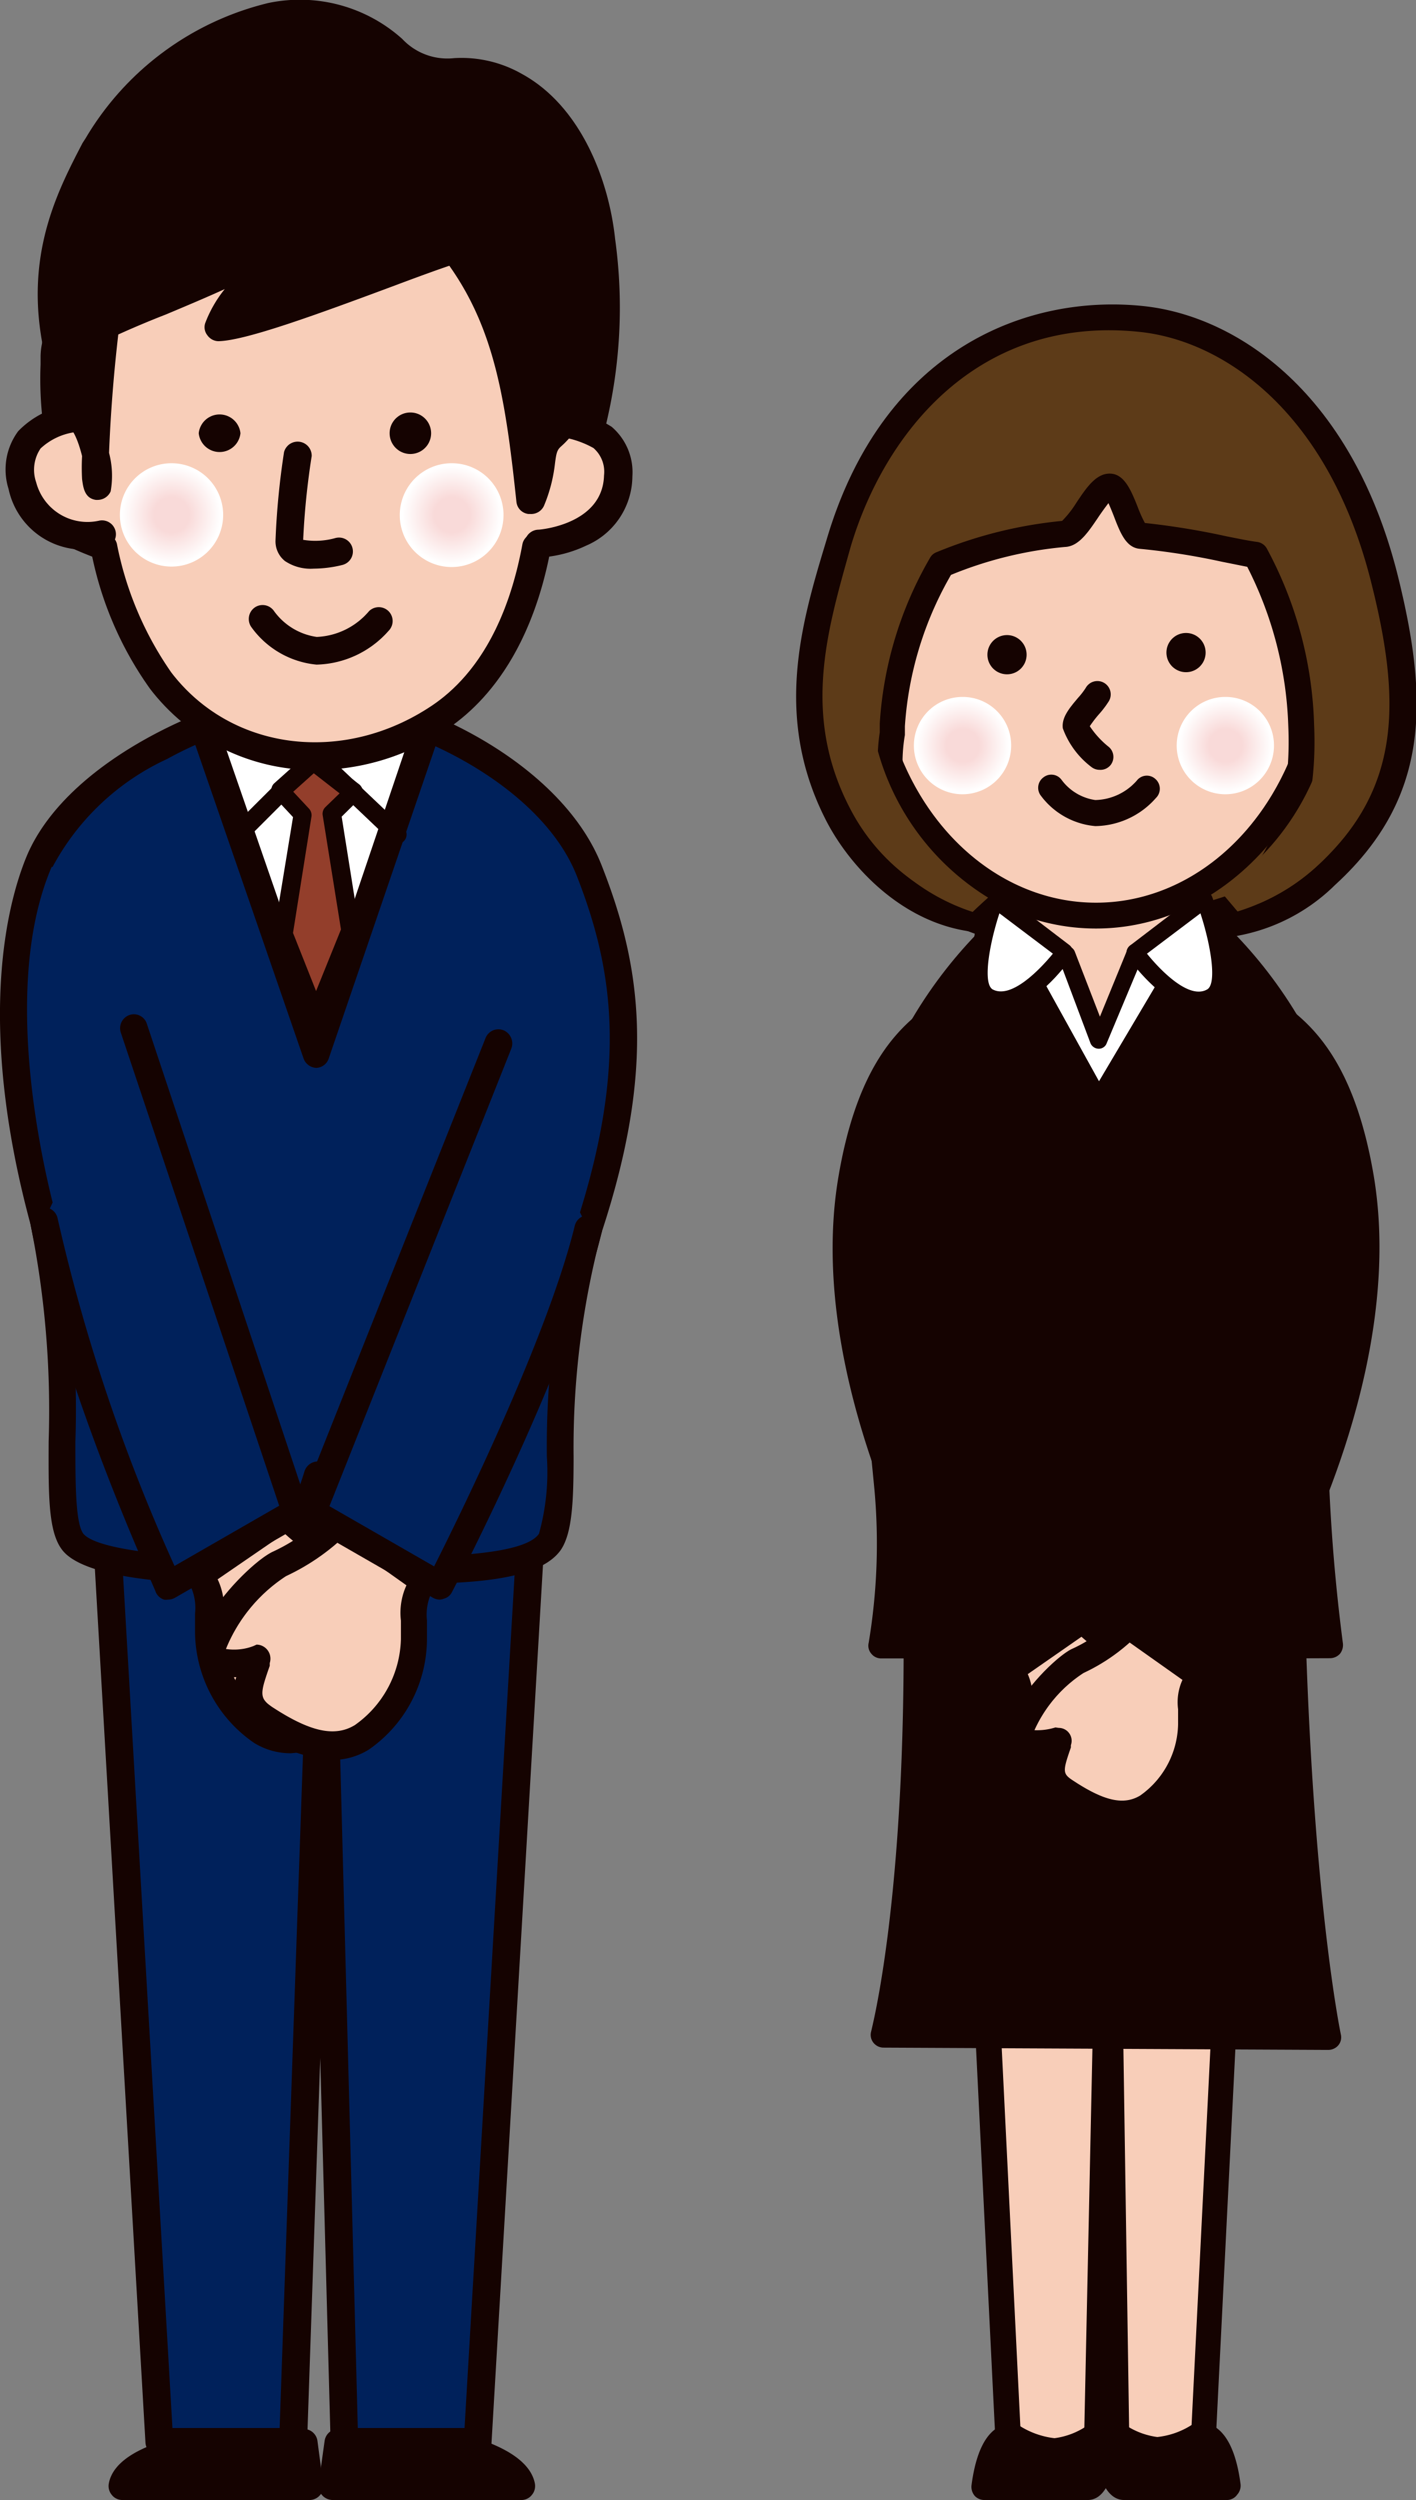
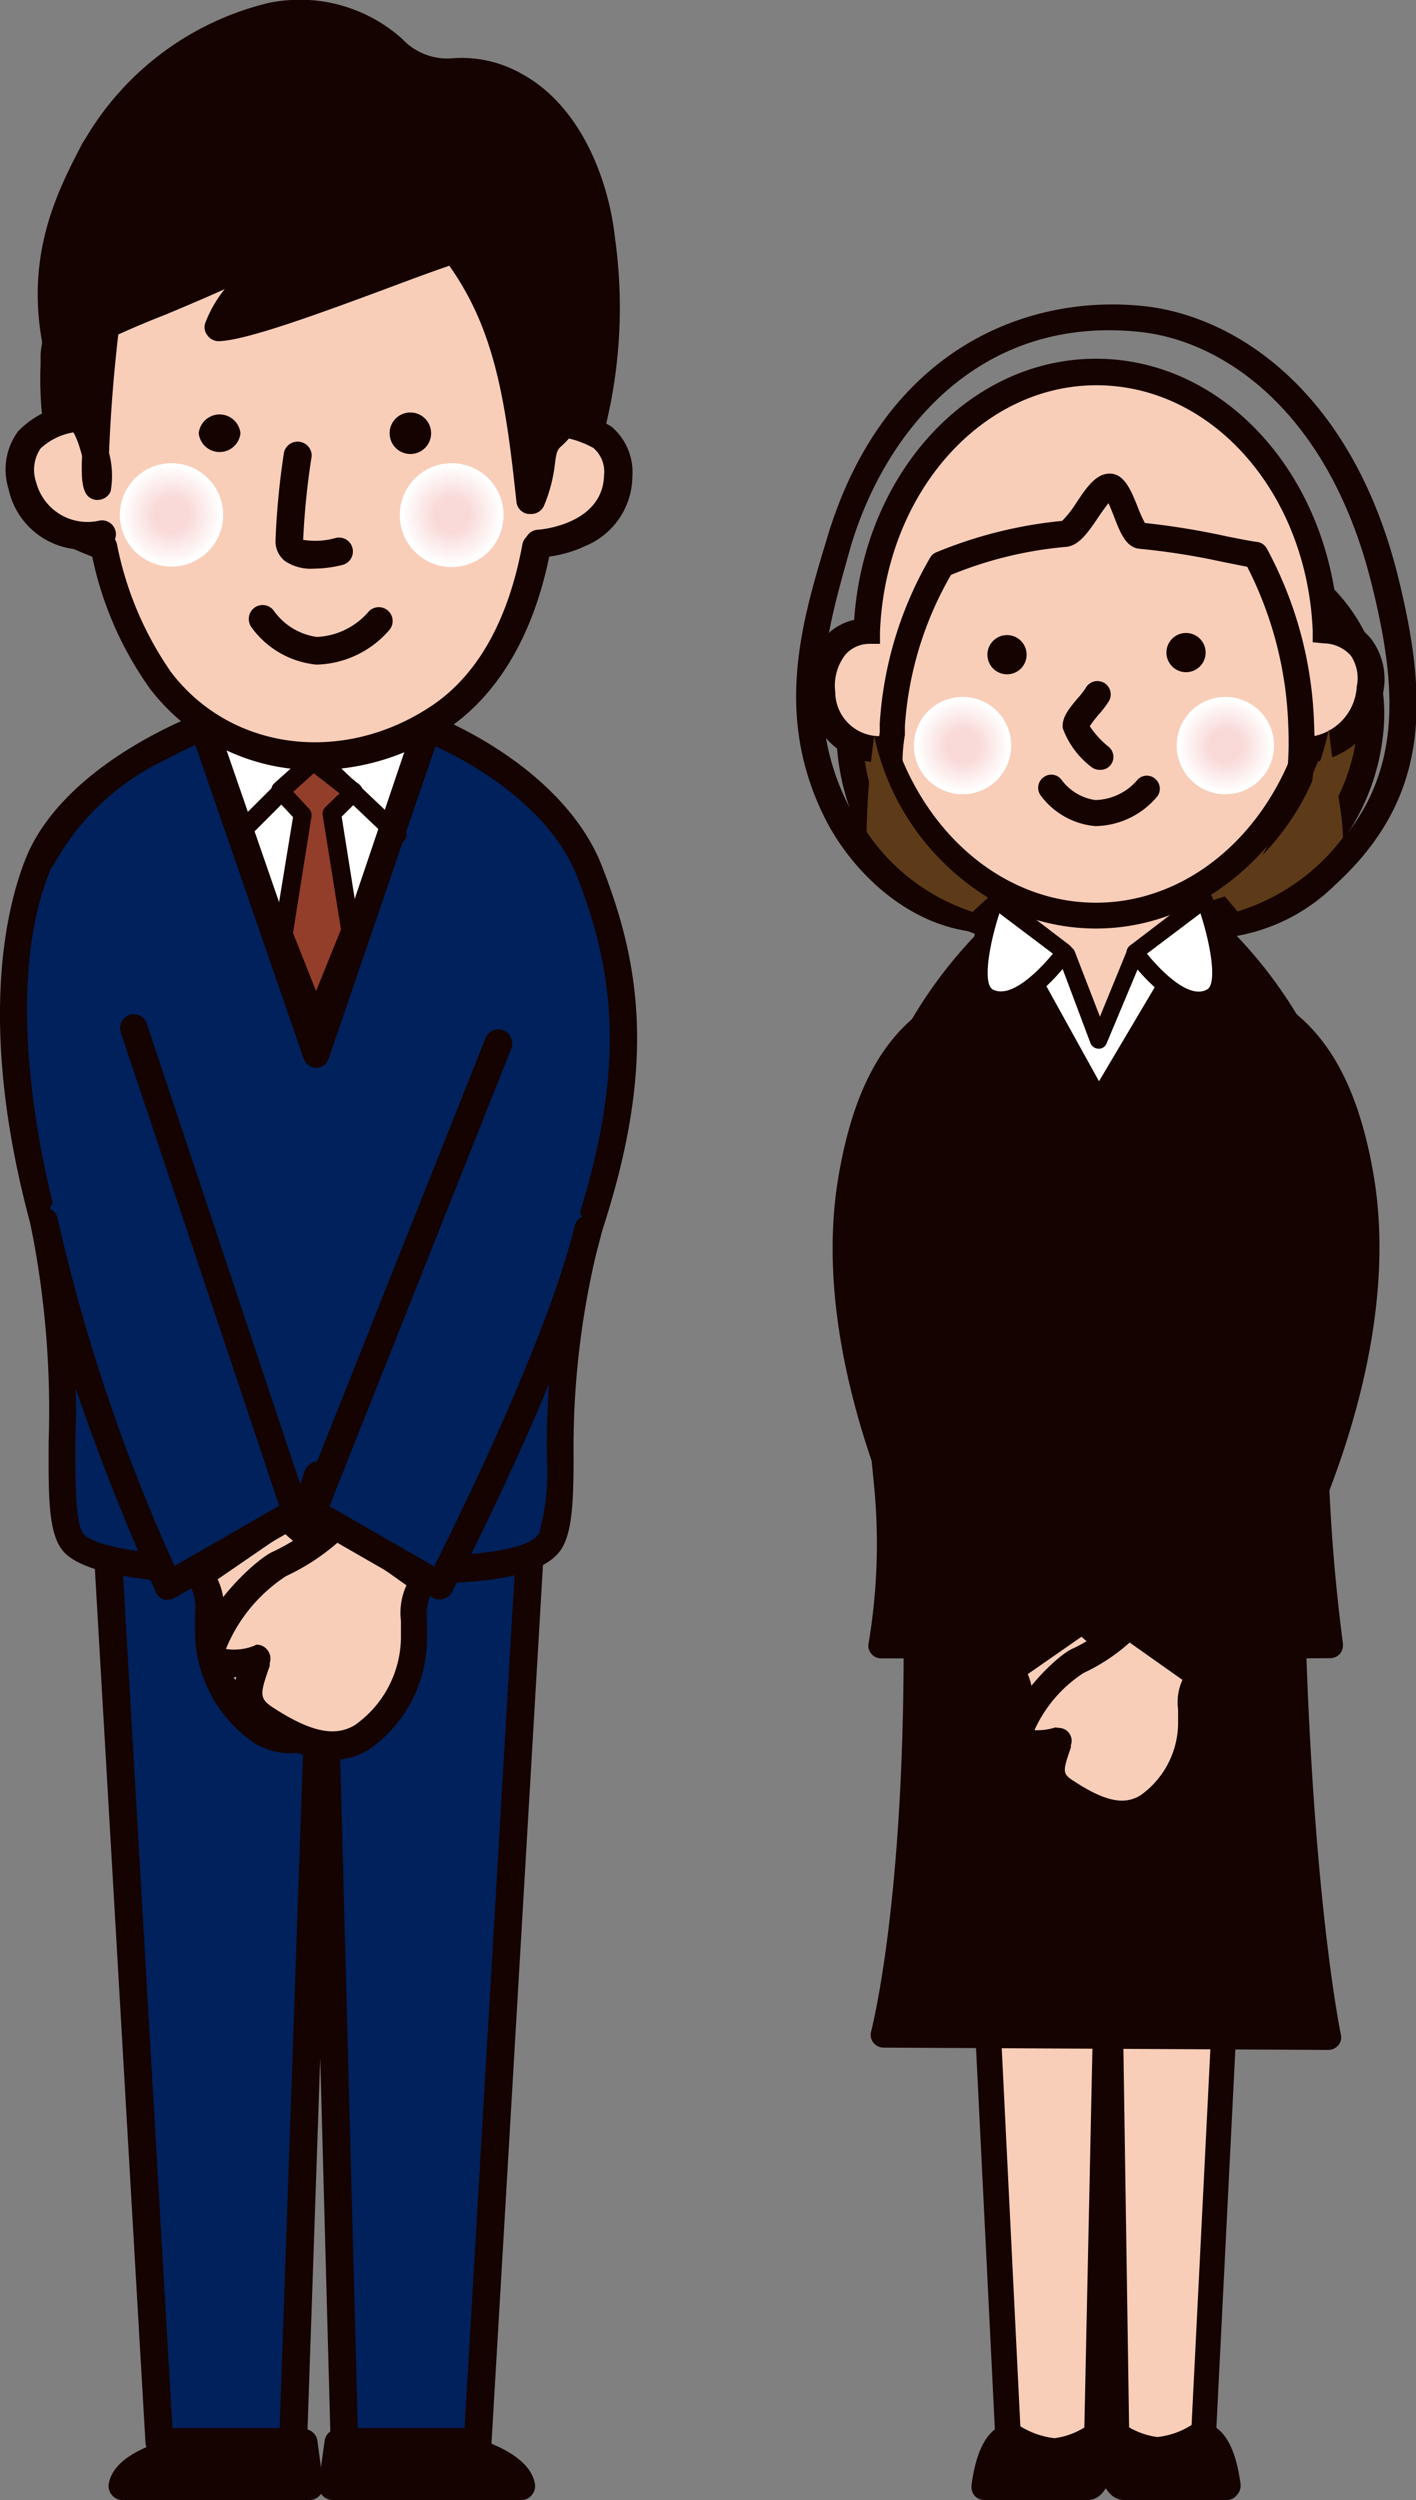
<svg xmlns="http://www.w3.org/2000/svg" xmlns:xlink="http://www.w3.org/1999/xlink" viewBox="0 0 61.42 108.37">
  <rect x="0" y="0" width="61.42" height="108.37" fill="#808080" stroke="none" />
  <defs>
    <style>.cls-1{isolation:isolate;}.cls-2{fill:#f8ceb9;}.cls-3{fill:#150301;}.cls-4{fill:#5d3b18;}.cls-5{fill:#fff;}.cls-10,.cls-11,.cls-6,.cls-7{mix-blend-mode:multiply;}.cls-6{fill:url(#radial-gradient);}.cls-7{fill:url(#radial-gradient-2);}.cls-8{fill:#00215b;}.cls-9{fill:#933e2b;}.cls-10{fill:url(#radial-gradient-3);}.cls-11{fill:url(#radial-gradient-4);}</style>
    <radialGradient id="radial-gradient" cx="43.31" cy="32.32" r="2.1" gradientTransform="translate(-1.55)" gradientUnits="userSpaceOnUse">
      <stop offset="0.34" stop-color="#f9dad9" />
      <stop offset="0.96" stop-color="#fff" />
    </radialGradient>
    <radialGradient id="radial-gradient-2" cx="54.71" cy="32.32" r="2.1" xlink:href="#radial-gradient" />
    <radialGradient id="radial-gradient-3" cx="8.99" cy="22.32" r="2.24" xlink:href="#radial-gradient" />
    <radialGradient id="radial-gradient-4" cx="21.15" cy="22.32" r="2.24" xlink:href="#radial-gradient" />
  </defs>
  <g class="cls-1">
    <g id="レイヤー_2" data-name="レイヤー 2">
      <g id="main">
        <polygon class="cls-2" points="42.43 79.08 43.82 107.39 47.53 107.39 48.06 82.96 48.39 107.39 52.09 107.39 53.5 79.08 42.43 79.08" />
        <path class="cls-3" d="M52.09,108h-3.7a.58.58,0,0,1-.43-.2.57.57,0,0,1-.43.2H43.82a.56.56,0,0,1-.56-.54l-1.4-28.31a.54.54,0,0,1,.16-.42.56.56,0,0,1,.41-.18H53.5a.56.56,0,0,1,.41.18.54.54,0,0,1,.16.42l-1.42,28.31A.56.56,0,0,1,52.09,108ZM49,106.83h2.6l1.36-27.19H43l1.34,27.19H47l.51-23.89a.57.57,0,0,1,.57-.55h0a.56.56,0,0,1,.56.56Z" />
        <path class="cls-3" d="M45.74,106.26a4.21,4.21,0,0,1-1.83-.64c-.66,0-1,.93-1.21,2.18h4.48c.33,0,.52-.85.52-.85l-.16-1.37A3.89,3.89,0,0,1,45.74,106.26Z" />
        <path class="cls-3" d="M47.18,108.37H42.7a.57.57,0,0,1-.43-.19.61.61,0,0,1-.13-.45c.29-2.21,1.12-2.67,1.77-2.67a.56.56,0,0,1,.31.09,3.59,3.59,0,0,0,1.52.54,3.25,3.25,0,0,0,1.47-.58.59.59,0,0,1,.56,0,.56.56,0,0,1,.33.45l.16,1.37a.45.45,0,0,1,0,.2C48.14,107.56,47.86,108.37,47.18,108.37Zm-3.81-1.13H47a1.78,1.78,0,0,0,.12-.33l-.05-.43a3.32,3.32,0,0,1-1.34.34,4.18,4.18,0,0,1-1.91-.6A1.88,1.88,0,0,0,43.37,107.24Z" />
        <path class="cls-3" d="M50.19,106.26a4.21,4.21,0,0,0,1.83-.64c.66,0,1,.93,1.22,2.18H48.76c-.33,0-.53-.85-.53-.85l.17-1.37A3.83,3.83,0,0,0,50.19,106.26Z" />
        <path class="cls-3" d="M53.24,108.37H48.76c-.68,0-1-.81-1.08-1.29a.67.67,0,0,1,0-.2l.17-1.37a.56.56,0,0,1,.33-.45.57.57,0,0,1,.55,0,3.28,3.28,0,0,0,1.47.58,3.46,3.46,0,0,0,1.53-.55.61.61,0,0,1,.3-.08c.65,0,1.49.46,1.78,2.67a.58.58,0,0,1-.14.45A.55.55,0,0,1,53.24,108.37Zm-4.31-1.13h3.64a2,2,0,0,0-.46-1,4.22,4.22,0,0,1-1.92.6,3.23,3.23,0,0,1-1.33-.34l0,.43A1.78,1.78,0,0,0,48.93,107.24Z" />
        <path class="cls-3" d="M39.76,70c.12,12.66-1.43,18.22-1.43,18.22l19.28.1s-1.27-5.87-1.59-19c-.11-4.6-.37-4-.37-4L40,65.11S39.71,65,39.76,70Z" />
        <path class="cls-3" d="M57.61,88.86h0l-19.28-.1a.56.56,0,0,1-.45-.22.54.54,0,0,1-.09-.49c0-.06,1.52-5.66,1.4-18.07h0c0-4.9.25-5.13.49-5.31a.58.58,0,0,1,.36-.12h0l15.48.11a.66.66,0,0,1,.28,0c.47.1.68.14.79,4.61.31,12.93,1.56,18.86,1.57,18.92a.54.54,0,0,1-.11.47A.58.58,0,0,1,57.61,88.86ZM39.05,87.64l17.88.09a128.33,128.33,0,0,1-1.47-18.45c-.05-2.13-.14-3.08-.19-3.5l-14.82-.1A35,35,0,0,0,40.32,70h0C40.42,80.19,39.45,85.77,39.05,87.64Zm.85-22a.36.36,0,0,0,.15,0h0A.32.32,0,0,1,39.9,65.65Z" />
        <path class="cls-3" d="M53.27,44.23C55.85,53,56.5,66.66,56.5,66.66H39.93s0-13.5,2.45-22.29C43.56,40.14,46.46,37,48.05,37S52.05,40.06,53.27,44.23Z" />
        <path class="cls-3" d="M56.5,67.22H39.93a.56.56,0,0,1-.56-.56c0-.14,0-13.68,2.47-22.44,1.24-4.46,4.3-7.79,6.21-7.79s4.51,3.35,5.76,7.64h0c2.57,8.74,3.24,22.42,3.25,22.56a.56.56,0,0,1-.56.59Zm-16-1.13H55.9C55.74,63.38,55,52,52.73,44.39h0c-1.24-4.23-3.56-6.83-4.68-6.83s-3.92,2.64-5.13,7C40.8,52.13,40.54,63.45,40.5,66.09Z" />
        <path class="cls-2" d="M46.93,70.21a7,7,0,0,0,2.16,1.54c1,.46,4.42,4.4.81,3.46.37,1.08.6,1.62-.31,2.21-1.1.72-2.36,1.33-3.5.64a4.4,4.4,0,0,1-1.9-3.56c0-1.29.15-1.07-.31-2.13Z" />
        <path class="cls-3" d="M47.17,78.93a2.53,2.53,0,0,1-1.37-.39,5,5,0,0,1-2.18-4.05c0-.31,0-.53,0-.7a1.9,1.9,0,0,0-.28-1.2.58.58,0,0,1,.19-.68l3.06-2.16a.55.55,0,0,1,.76.1,6.52,6.52,0,0,0,2,1.39c.82.37,3.15,2.72,2.7,4-.17.49-.61.72-1.31.7a1.62,1.62,0,0,1-.81,2A5.24,5.24,0,0,1,47.17,78.93Zm-2.59-6.36a2.43,2.43,0,0,1,.19,1.27c0,.16,0,.37,0,.66a3.87,3.87,0,0,0,1.64,3.08c.71.43,1.55.25,2.89-.63.48-.31.49-.4.12-1.45l0-.1a.56.56,0,0,1,.67-.73,2.29,2.29,0,0,0,.91.11,5.91,5.91,0,0,0-2.09-2.51,8.18,8.18,0,0,1-2-1.32Z" />
        <path class="cls-2" d="M48.89,70.46A7.25,7.25,0,0,1,46.73,72c-1,.45-4.42,4.4-.81,3.45-.38,1.08-.6,1.62.31,2.21,1.09.72,2.35,1.33,3.49.64a4.39,4.39,0,0,0,1.91-3.56c0-1.29-.15-1.06.31-2.13Z" />
        <path class="cls-3" d="M48.65,79.18a5.32,5.32,0,0,1-2.73-1,1.65,1.65,0,0,1-.82-2c-.7,0-1.13-.21-1.3-.7-.45-1.25,1.88-3.61,2.69-4a6.27,6.27,0,0,0,1.95-1.38.56.56,0,0,1,.77-.11l3,2.16a.57.57,0,0,1,.2.68c-.31.7-.31.7-.28,1.2,0,.17,0,.4,0,.7A5,5,0,0,1,50,78.79,2.56,2.56,0,0,1,48.65,79.18ZM45.92,74.9a.56.56,0,0,1,.53.75l0,.1c-.37,1.06-.36,1.14.12,1.45,1.34.88,2.18,1.06,2.89.63a3.87,3.87,0,0,0,1.64-3.08c0-.29,0-.5,0-.66a2.33,2.33,0,0,1,.19-1.27L49,71.2a8.18,8.18,0,0,1-2,1.32A5.8,5.8,0,0,0,44.87,75a2.66,2.66,0,0,0,.91-.12Zm-1.05.21Z" />
        <path class="cls-3" d="M38.81,46.94c-2,5-.78,12.27-.32,17.58a25.68,25.68,0,0,1-.26,6.8s4.16,0,5.12,0S45.46,68,45.46,68A32.25,32.25,0,0,0,46.11,54C45.57,51.43,43.65,43,43.65,40A19.24,19.24,0,0,0,38.81,46.94Z" />
        <path class="cls-3" d="M40.7,71.89H38.23a.55.55,0,0,1-.44-.21.53.53,0,0,1-.11-.47,26.07,26.07,0,0,0,.25-6.63c-.08-.85-.17-1.74-.27-2.69-.52-5.08-1.11-10.85.63-15.15h0a19.66,19.66,0,0,1,5-7.15.57.57,0,0,1,.62-.12.58.58,0,0,1,.34.52c0,2.49,1.38,9,2.12,12.43.13.61.25,1.13.33,1.52A32.44,32.44,0,0,1,46,68.16c-1.11,3.17-2.12,3.68-2.62,3.7S41.79,71.89,40.7,71.89Zm-1.8-1.13c1.21,0,3.72,0,4.42,0a7.25,7.25,0,0,0,1.61-2.93,32.1,32.1,0,0,0,.63-13.66l-.32-1.51c-.65-3-1.78-8.31-2.08-11.38a18.08,18.08,0,0,0-3.82,5.89c-1.64,4.05-1.06,9.66-.55,14.62.1.95.19,1.85.26,2.7A27.88,27.88,0,0,1,38.9,70.76Z" />
        <path class="cls-3" d="M40.13,44.36c-1.21,1-2.53,2.7-3.21,6.69C35.19,61.26,43.07,72.8,43.07,72.8l4.15-3s-3.65-9.29-4.82-13.28c-.68-2.35-1.54-6.48-1.54-6.48" />
        <path class="cls-3" d="M43.07,73.37H43a.58.58,0,0,1-.37-.24A44.34,44.34,0,0,1,38.83,66c-1.63-3.86-3.38-9.61-2.46-15,.72-4.25,2.19-6,3.39-7a.56.56,0,0,1,.74.85c-1.13,1-2.36,2.49-3,6.37C36,59.84,41.78,69.71,43.22,72l3.31-2.39c-.72-1.86-3.64-9.39-4.67-12.92-.68-2.35-1.52-6.36-1.55-6.53a.57.57,0,0,1,.44-.67.57.57,0,0,1,.66.44s.86,4.14,1.54,6.44c1.14,3.92,4.76,13.14,4.79,13.24a.55.55,0,0,1-.19.66l-4.15,3A.57.57,0,0,1,43.07,73.37Z" />
        <path class="cls-3" d="M57.08,46.94c1.45,3.58,0,8.36-.07,12.74a80.7,80.7,0,0,0,.66,11.64s-4.16,0-5.13,0S50.43,68,50.43,68A32.43,32.43,0,0,1,49.78,54C50.32,51.43,52.24,43,52.24,40A19.12,19.12,0,0,1,57.08,46.94Z" />
        <path class="cls-3" d="M55.2,71.89c-1.09,0-2.23,0-2.68,0S51,71.33,49.9,68.18a32.43,32.43,0,0,1-.67-14.25c.08-.39.19-.9.32-1.51.74-3.48,2.13-10,2.13-12.44a.57.57,0,0,1,.34-.52.55.55,0,0,1,.61.12,19.66,19.66,0,0,1,5,7.15h0c1,2.56.67,5.69.32,8.72-.16,1.4-.33,2.86-.36,4.24a79.54,79.54,0,0,0,.66,11.55.61.61,0,0,1-.13.45.59.59,0,0,1-.43.19ZM52.73,41.27c-.3,3.07-1.43,8.35-2.08,11.39-.12.6-.23,1.11-.31,1.49A32.08,32.08,0,0,0,51,67.83a7.13,7.13,0,0,0,1.62,2.91c.7,0,3.23,0,4.43,0a86.2,86.2,0,0,1-.58-11.09c0-1.44.2-2.92.37-4.35.35-3,.68-5.87-.25-8.17h0A17.86,17.86,0,0,0,52.73,41.27Z" />
        <path class="cls-3" d="M55.82,44.36c1.21,1,2.52,2.7,3.2,6.69,1.73,10.21-6.15,21.75-6.15,21.75l-4.15-3s3.66-9.29,4.82-13.28c.69-2.35,1.54-6.48,1.54-6.48" />
        <path class="cls-3" d="M52.87,73.37a.59.59,0,0,1-.33-.11l-4.15-3a.55.55,0,0,1-.19-.66c0-.1,3.65-9.32,4.8-13.24.67-2.3,1.52-6.4,1.53-6.44a.56.56,0,1,1,1.1.23c0,.17-.86,4.18-1.55,6.53-1,3.53-3.95,11.06-4.67,12.92L52.72,72c1.44-2.29,7.22-12.16,5.74-20.85-.66-3.87-1.89-5.39-3-6.37a.56.56,0,0,1-.06-.79.57.57,0,0,1,.8-.06c1.2,1,2.66,2.78,3.38,7,.92,5.4-.82,11.15-2.45,15a44.83,44.83,0,0,1-3.78,7.15.55.55,0,0,1-.37.24Z" />
        <path class="cls-4" d="M41.45,24c-4.61,2-5.51,7.61-3.79,11.48,2.62,5.88,9.69,5.8,15.54,3.91C60,37.23,62,28,55.53,24.51c-3.33-1.79-10.15-2-13.78-.59Z" />
        <path class="cls-3" d="M46.55,41.15c-4.48,0-7.83-1.85-9.41-5.4a10.28,10.28,0,0,1-.2-7.76,7.94,7.94,0,0,1,4.28-4.47h0l.33-.13c3.94-1.5,10.86-1.2,14.25.62A7.79,7.79,0,0,1,60,31.77,9.65,9.65,0,0,1,53.37,40,22.37,22.37,0,0,1,46.55,41.15ZM41.67,24.56A6.69,6.69,0,0,0,38,28.41a9.21,9.21,0,0,0,.17,6.88c3,6.81,12.14,4.48,14.86,3.6a8.54,8.54,0,0,0,5.84-7.22A6.59,6.59,0,0,0,55.26,25c-3.09-1.67-9.69-1.94-13.31-.56l-.28.11Z" />
        <path class="cls-2" d="M43.67,40C42.78,42.64,48,45.6,48,45.6s1.88-2.21,3.32-4.21c1.22-2,.29-3-1.39-4.5a3.58,3.58,0,0,0-4.41.17C44.43,38.19,44.56,37.27,43.67,40Z" />
        <path class="cls-3" d="M48,46.17a.57.57,0,0,1-.28-.08,16.05,16.05,0,0,1-2.59-1.88c-1.77-1.6-2.43-3.09-2-4.43h0c.63-1.92.8-2.16,1.35-2.57a4.48,4.48,0,0,0,.61-.54,4.14,4.14,0,0,1,5.19-.21c1.74,1.52,3,2.86,1.5,5.23l0,0c-1.44,2-3.33,4.21-3.35,4.24A.57.57,0,0,1,48,46.17Zm0-9.4a3.12,3.12,0,0,0-2,.68,6.12,6.12,0,0,1-.76.67c-.29.21-.37.27-.95,2h0c-.56,1.68,2.16,3.8,3.66,4.74.58-.71,1.9-2.32,3-3.79s.37-2.32-1.29-3.76A2.4,2.4,0,0,0,48,36.77ZM43.67,40Z" />
        <path class="cls-5" d="M47.66,47.59l4.87-8.19s.68,2.64-.32,3.3-3-1.43-3-1.43l-1.56,3.81-1.44-3.71s-2,2-3.15,2-.17-4.32-.17-4.32Z" />
        <path class="cls-3" d="M47.66,48h0a.38.38,0,0,1-.32-.19l-2.6-4.68a3.36,3.36,0,0,1-1.65.64.76.76,0,0,1-.62-.3c-.7-.88-.05-3.88.09-4.47a.37.37,0,0,1,.69-.1L45,42a12,12,0,0,0,1-.88.36.36,0,0,1,.34-.1.37.37,0,0,1,.28.23l1.09,2.82,1.2-2.93a.37.37,0,0,1,.28-.23.38.38,0,0,1,.34.11,8.32,8.32,0,0,0,1.08.93l1.62-2.73a.39.39,0,0,1,.38-.18.37.37,0,0,1,.31.28c.08.29.72,2.92-.47,3.71A1.57,1.57,0,0,1,50.84,43L48,47.79A.38.38,0,0,1,47.66,48Zm-2.31-5.32,2.32,4.19,2.52-4.25a5.88,5.88,0,0,1-.82-.66L48,45.23a.36.36,0,0,1-.35.23.39.39,0,0,1-.35-.24L46.09,42C45.89,42.21,45.63,42.43,45.35,42.65Zm-2.27-2.52c-.26,1.54-.24,2.74,0,2.86h0a2.7,2.7,0,0,0,1.29-.56Zm8.15,2.19c.32.14.6.19.77.07.4-.26.42-1.15.33-1.93Z" />
        <path class="cls-5" d="M43.17,39l3,2.29S44.28,44,42.88,43.22C41.8,42.64,43.17,39,43.17,39Z" />
        <path class="cls-3" d="M43.42,43.73a1.45,1.45,0,0,1-.72-.18c-.32-.17-1.26-1,.11-4.7a.38.38,0,0,1,.25-.23.39.39,0,0,1,.33.06l3,2.29a.39.39,0,0,1,.08.52C46.32,41.75,44.87,43.73,43.42,43.73Zm-.07-4.14c-.48,1.48-.71,3.07-.29,3.3.79.42,2-.81,2.61-1.55Z" />
        <path class="cls-5" d="M52.26,39l-3,2.29s1.92,2.71,3.32,1.95C53.63,42.64,52.26,39,52.26,39Z" />
        <path class="cls-3" d="M52,43.73c-1.45,0-2.9-2-3.09-2.24A.39.39,0,0,1,49,41l3-2.29a.39.39,0,0,1,.33-.06.38.38,0,0,1,.25.23c.34.93,1.38,4,.11,4.7A1.45,1.45,0,0,1,52,43.73Zm-2.25-2.39c.6.74,1.83,2,2.61,1.55.42-.23.19-1.82-.29-3.3Z" />
        <path class="cls-2" d="M57.49,27.31a2,2,0,0,1,1.91,2.54,2.94,2.94,0,0,1-2.68,2.64c-1.51,4.23-5.06,7.2-9.18,7.2s-7.67-3-9.18-7.2a2.48,2.48,0,0,1-2.69-2.38c-.14-1.09.21-2.64,1.92-2.75.24-6.26,4.6-11.25,9.95-11.25S57.23,21.07,57.49,27.31Z" />
        <path class="cls-3" d="M47.54,40.25c-4.14,0-7.87-2.81-9.58-7.21a3,3,0,0,1-2.85-2.86,3.28,3.28,0,0,1,.61-2.5,2.39,2.39,0,0,1,1.33-.81c.44-6.39,5-11.32,10.49-11.32s10,4.91,10.49,11.27a2.5,2.5,0,0,1,1.47.91A2.89,2.89,0,0,1,60,30a3.48,3.48,0,0,1-2.83,3C55.42,37.42,51.69,40.25,47.54,40.25Zm-8.78-8.33.13.38c1.48,4.15,4.88,6.83,8.65,6.83s7.16-2.68,8.65-6.83l.12-.35.37,0a2.32,2.32,0,0,0,2.17-2.19,1.76,1.76,0,0,0-.25-1.33,1.58,1.58,0,0,0-1.16-.54l-.5-.05,0-.49c-.25-6-4.37-10.65-9.38-10.65s-9.16,4.7-9.39,10.7l0,.51-.51,0a1.38,1.38,0,0,0-1,.48A2.2,2.2,0,0,0,36.23,30a1.92,1.92,0,0,0,2.12,1.9Z" />
        <path class="cls-3" d="M44.53,28.38a.85.85,0,1,1-.85-.85A.85.85,0,0,1,44.53,28.38Z" />
        <path class="cls-3" d="M52.29,28.38a.85.85,0,0,1-1.69,0,.85.85,0,1,1,1.69,0Z" />
        <path class="cls-3" d="M47.7,33.37a.58.58,0,0,1-.33-.1,3.69,3.69,0,0,1-1.27-1.7c-.06-.47.29-.88.67-1.33a3.11,3.11,0,0,0,.33-.43.57.57,0,1,1,1,.58,4.23,4.23,0,0,1-.44.58,5,5,0,0,0-.39.51,3.94,3.94,0,0,0,.79.87.57.57,0,0,1,.13.79A.56.56,0,0,1,47.7,33.37Z" />
        <path class="cls-3" d="M47.51,35.81a3.3,3.3,0,0,1-2.37-1.33.56.56,0,0,1,.13-.79.55.55,0,0,1,.78.12,2.21,2.21,0,0,0,1.46.87,2.47,2.47,0,0,0,1.84-.89.55.55,0,0,1,.79,0,.56.56,0,0,1,0,.8A3.56,3.56,0,0,1,47.51,35.81Z" />
-         <path class="cls-4" d="M60,25c-1.37-5.39-5-10.61-10.5-11.21-4.25-.45-10.67,1.24-13.17,9.74-1.11,3.77-2.16,7.58,0,11.77a8.1,8.1,0,0,0,6.15,4.52c.15.15-4.46-2.1-3.82-8.06a16,16,0,0,1,2.15-7.34,18.27,18.27,0,0,1,5.32-1.31c.62,0,1.4-2.07,2-2s.84,2.09,1.32,2.12c1.92.15,4.1.72,5,.83a16.52,16.52,0,0,1,2,7.39c.22,5.09-1.88,7-3,8.09s1.79.5,4.07-1.58C61.35,34.46,61.4,30.53,60,25Z" />
        <path class="cls-3" d="M53.59,40.58a1,1,0,0,1-.71-.24c-.08-.09-.47-.56.18-1.21l.13-.12c1.08-1.08,2.89-2.88,2.69-7.55a16.3,16.3,0,0,0-1.78-6.89L53,24.35a30.19,30.19,0,0,0-3.56-.56c-.59-.05-.84-.67-1.12-1.4-.06-.16-.16-.4-.24-.58-.14.18-.32.43-.44.61-.44.65-.85,1.27-1.45,1.29a17,17,0,0,0-4.94,1.21,15.08,15.08,0,0,0-2,6.56l0,.38a7.3,7.3,0,0,0,3.39,7.45.61.61,0,0,1,.27.15.57.57,0,0,1,.08.7.59.59,0,0,1-.62.25c-3.12-.29-5.46-2.77-6.52-4.81-2.31-4.47-1.1-8.57,0-12.19,2.44-8.3,8.72-10.68,13.77-10.14,4,.43,9,3.71,11,11.64h0C62,30.44,62,34.62,57.91,38.36A8.07,8.07,0,0,1,53.59,40.58ZM49.66,22.67a32.93,32.93,0,0,1,3.55.58c.55.11,1,.2,1.31.24a.57.57,0,0,1,.42.27A17.06,17.06,0,0,1,57,31.41c.19,4.32-1.26,6.5-2.41,7.76a8.68,8.68,0,0,0,2.55-1.64c3.68-3.36,3.62-7.22,2.32-12.35h0c-1.87-7.36-6.39-10.4-10-10.79-7-.75-11.09,4.33-12.57,9.34-1,3.58-2.14,7.28,0,11.35a8.72,8.72,0,0,0,3.07,3.34,8.69,8.69,0,0,1-1.8-6.68l0-.38a16.27,16.27,0,0,1,2.17-7.16.55.55,0,0,1,.31-.27,19,19,0,0,1,5.43-1.35,4.43,4.43,0,0,0,.62-.79c.44-.66.86-1.28,1.47-1.26s.9.72,1.19,1.45A5.69,5.69,0,0,0,49.66,22.67Z" />
        <path class="cls-4" d="M58.25,36.31c0-1.09-.41-2.67-.61-4.71a11,11,0,0,1-4.73,7l.77.91A9.06,9.06,0,0,0,58.25,36.31Z" />
        <path class="cls-4" d="M37.59,36.06a34.2,34.2,0,0,1,.33-4.15,10.88,10.88,0,0,0,4.94,7s-.36.32-.67.62A8.85,8.85,0,0,1,37.59,36.06Z" />
        <path class="cls-6" d="M43.86,32.32a2.11,2.11,0,1,1-2.1-2.11A2.1,2.1,0,0,1,43.86,32.32Z" />
        <path class="cls-7" d="M55.26,32.32a2.11,2.11,0,1,1-2.1-2.11A2.1,2.1,0,0,1,55.26,32.32Z" />
        <path class="cls-3" d="M10.17,105.89c-1,0-4.61.54-4.86,1.88h8.14l-.26-1.88Z" />
        <path class="cls-3" d="M13.45,108.37H5.31a.58.58,0,0,1-.46-.22.6.6,0,0,1-.13-.5c.36-1.92,4.67-2.36,5.45-2.36h3a.6.6,0,0,1,.6.52l.25,1.88a.55.55,0,0,1-.14.47A.6.6,0,0,1,13.45,108.37Zm-6.58-1.21h5.89l-.09-.67h-2.5A10.38,10.38,0,0,0,6.87,107.16Z" />
        <path class="cls-3" d="M17.61,105.72c1,0,4.78.71,5,2H14.42l.26-1.88Z" />
        <path class="cls-3" d="M22.65,108.37H14.42a.62.62,0,0,1-.6-.69l.26-1.87a.6.6,0,0,1,.56-.52l2.93-.18h0c.61,0,5.24.54,5.63,2.54a.6.6,0,0,1-.13.5A.58.58,0,0,1,22.65,108.37Zm-7.54-1.21h6.05a10.71,10.71,0,0,0-3.54-.84l-2.41.14Z" />
        <polygon class="cls-8" points="4.47 63.75 6.91 105.85 12.71 105.85 13.98 69.52 14.94 105.85 20.72 105.85 23.19 63.75 4.47 63.75" />
        <path class="cls-3" d="M20.72,106.45H14.94a.59.59,0,0,1-.6-.58l-.45-16.66-.57,16.66a.61.61,0,0,1-.61.58H6.91a.6.6,0,0,1-.6-.56L3.87,63.78A.6.6,0,0,1,4,63.34a.56.56,0,0,1,.44-.19H23.19a.56.56,0,0,1,.44.19.6.6,0,0,1,.16.44l-2.47,42.11A.59.59,0,0,1,20.72,106.45Zm-5.2-1.2h4.63l2.4-40.9H5.11l2.37,40.9h4.65l1.24-35.76a.61.61,0,0,1,.61-.58h0a.61.61,0,0,1,.6.59Z" />
        <path class="cls-8" d="M1.73,37.34C.67,39.82-.22,45,1.91,52.93c1.53,6.61.17,12.64,1.3,13.92S10.43,68.1,11.5,68s2.33-4.14,2.33-4.14S14.51,68,16.45,68s6.49.14,7.39-1.23-.22-7,1.67-13.52c2.36-7.08,1.71-11.34,0-15.59S17,30.12,13.06,30.38C10.12,30.57,3.51,33.19,1.73,37.34Z" />
        <path class="cls-3" d="M10.24,68.67c-2.17,0-6.4-.17-7.49-1.42-.66-.76-.65-2.36-.64-4.77a40.54,40.54,0,0,0-.79-9.42c-2.43-9-.91-14.17-.14-16h0C3.07,32.68,9.9,30,13,29.78c3.94-.26,11.15,2.86,13.08,7.69,1.73,4.37,2.39,8.77,0,16a36.42,36.42,0,0,0-1.2,9.68c0,2-.07,3.27-.53,4-.94,1.42-4.17,1.52-7.39,1.51h-.51c-1.4,0-2.24-1.43-2.71-2.71-.56,1.36-1.34,2.68-2.21,2.72C11.51,68.65,11,68.67,10.24,68.67Zm-8-31.09h0c-2.21,5.16-.4,12.93.21,15.19a41.3,41.3,0,0,1,.82,9.72c0,1.82,0,3.55.35,4,.75.86,5.55,1.1,7.81,1,.36-.15,1.23-1.92,1.78-3.72a.62.62,0,0,1,.62-.42.6.6,0,0,1,.55.5c.2,1.19.95,3.63,2,3.63H17c1.57,0,5.73,0,6.38-1a10,10,0,0,0,.34-3.34,37,37,0,0,1,1.25-10C27.24,46.2,26.61,42,25,37.92,23.27,33.63,16.6,30.75,13.1,31A16.32,16.32,0,0,0,7.25,32.9,10.72,10.72,0,0,0,2.28,37.58Z" />
        <path class="cls-2" d="M12.34,65.67a8.38,8.38,0,0,0,2.57,1.84c1.2.54,5.27,5.25,1,4.13.45,1.28.72,1.93-.36,2.63-1.31.85-2.81,1.59-4.17.76a5.29,5.29,0,0,1-2.28-4.25c0-1.53.19-1.26-.36-2.54Z" />
        <path class="cls-3" d="M12.62,76a3,3,0,0,1-1.6-.45,5.89,5.89,0,0,1-2.56-4.76c0-.37,0-.63,0-.84a2.24,2.24,0,0,0-.34-1.46.61.61,0,0,1,.21-.73L12,65.17a.61.61,0,0,1,.82.12A7.8,7.8,0,0,0,15.16,67c1,.43,3.7,3.19,3.18,4.66-.2.58-.74.84-1.59.78a1.9,1.9,0,0,1-.91,2.38A6.33,6.33,0,0,1,12.62,76ZM9.44,68.46A2.77,2.77,0,0,1,9.69,70c0,.2,0,.45,0,.8a4.66,4.66,0,0,0,2,3.72c.86.53,1.92.31,3.53-.74.63-.41.6-.59.17-1.82l0-.12a.57.57,0,0,1,.12-.6.61.61,0,0,1,.6-.18,2.49,2.49,0,0,0,1.18.13,6.81,6.81,0,0,0-2.55-3.12,9.52,9.52,0,0,1-2.4-1.6Z" />
        <path class="cls-2" d="M14.67,66a8.45,8.45,0,0,1-2.58,1.84c-1.2.54-5.27,5.25-1,4.13-.45,1.28-.72,1.93.37,2.63,1.3.86,2.81,1.59,4.17.76a5.28,5.28,0,0,0,2.27-4.25c0-1.53-.18-1.26.37-2.53Z" />
        <path class="cls-3" d="M14.38,76.29a6.17,6.17,0,0,1-3.21-1.21,1.91,1.91,0,0,1-.92-2.38q-1.27.09-1.59-.78c-.51-1.46,2.22-4.22,3.18-4.66a8,8,0,0,0,2.36-1.67.58.58,0,0,1,.81-.11l3.64,2.57a.6.6,0,0,1,.21.73,2.24,2.24,0,0,0-.34,1.46c0,.21,0,.47,0,.84A5.86,5.86,0,0,1,16,75.84,3,3,0,0,1,14.38,76.29Zm-3.25-5a.61.61,0,0,1,.57.8l0,.12c-.43,1.23-.47,1.41.16,1.82,1.62,1.05,2.67,1.27,3.53.75a4.7,4.7,0,0,0,2-3.73c0-.35,0-.6,0-.8a2.86,2.86,0,0,1,.24-1.53l-2.82-2a9.52,9.52,0,0,1-2.4,1.6A6.84,6.84,0,0,0,9.8,71.48,2.35,2.35,0,0,0,11,71.35Zm-1.33.2Z" />
        <path class="cls-8" d="M21.62,45.25l-8.09,20.3,5.55,3.18s5-9.67,6.43-15.45" />
        <path class="cls-3" d="M19.08,69.34a.61.61,0,0,1-.3-.08l-5.55-3.19a.61.61,0,0,1-.26-.75L21.06,45a.6.6,0,0,1,.78-.34.62.62,0,0,1,.34.79L14.29,65.29l4.54,2.61c1.08-2.14,4.91-9.91,6.1-14.76a.6.6,0,0,1,.72-.45.61.61,0,0,1,.45.73C24.68,59.21,19.82,68.61,19.61,69a.54.54,0,0,1-.36.3A.51.51,0,0,1,19.08,69.34Z" />
        <path class="cls-8" d="M5.8,44.54l7,21L7.29,68.73a81.16,81.16,0,0,1-5.38-15.8" />
        <path class="cls-3" d="M7.29,69.34a.57.57,0,0,1-.18,0A.6.6,0,0,1,6.75,69c0-.09-4-8.64-5.43-15.95a.6.6,0,1,1,1.18-.23A78.39,78.39,0,0,0,7.57,67.88l4.54-2.61L5.23,44.73A.61.61,0,0,1,5.61,44a.59.59,0,0,1,.76.38l7,21a.6.6,0,0,1-.27.71L7.59,69.26A.61.61,0,0,1,7.29,69.34Z" />
        <polyline class="cls-5" points="8.92 31.75 13.74 45.69 18.69 31.07" />
        <path class="cls-3" d="M13.74,46.29a.61.61,0,0,1-.57-.4L8.35,31.94a.6.6,0,0,1,.37-.76.61.61,0,0,1,.77.37l4.25,12.28,4.38-12.95a.59.59,0,0,1,.76-.38.61.61,0,0,1,.38.76l-5,14.62a.59.59,0,0,1-.57.41Z" />
        <path class="cls-3" d="M17.24,36.57a.38.38,0,0,1-.28-.11l-3.25-3.09-3.09,3.09a.42.42,0,0,1-.57,0,.4.4,0,0,1,0-.57l3.37-3.36a.4.4,0,0,1,.56,0l3.54,3.36a.41.41,0,0,1,0,.57A.4.4,0,0,1,17.24,36.57Z" />
        <polygon class="cls-9" points="12.15 34.3 13.59 33.01 15.34 34.36 14.39 35.3 15.19 40.34 13.71 44.04 12.27 40.49 13.12 35.34 12.15 34.3" />
        <path class="cls-3" d="M13.71,44.44a.41.41,0,0,1-.38-.25l-1.44-3.55a.55.55,0,0,1,0-.22l.82-5-.84-.9a.37.37,0,0,1-.1-.29.39.39,0,0,1,.13-.28l1.44-1.29a.42.42,0,0,1,.52,0L15.58,34a.43.43,0,0,1,.16.3.45.45,0,0,1-.12.31l-.8.79.77,4.84a.39.39,0,0,1,0,.21l-1.48,3.7a.4.4,0,0,1-.37.25Zm-1-4,1,2.52,1.08-2.67L14,35.36A.41.41,0,0,1,14.1,35l.63-.61-1.12-.87-.89.8.69.74a.42.42,0,0,1,.1.34Z" />
        <path class="cls-2" d="M23.46,13.24c.16,1.54.26,3.12.28,4.69,0,1.14,1.67,2,1.58,3.1a4.21,4.21,0,0,1-2,2.69c-.59,3.14-1.92,5.81-4.18,7.35C15.17,33.75,9.91,33.31,7,29.5a15.18,15.18,0,0,1-2.47-5.81c-3-1.15-2.55-1.52-2.66-2.57s2-2.73,2-3.81a19.42,19.42,0,0,1,1-6.17C6.65,6.45,9.1,5.49,14.7,5.49,20.83,5.48,22.86,7.51,23.46,13.24Z" />
        <path class="cls-3" d="M13.71,33.38a9,9,0,0,1-7.2-3.52A15.15,15.15,0,0,1,4,24.13c-2.31-.9-2.7-1.44-2.73-2.6,0-.1,0-.22,0-.35a3.88,3.88,0,0,1,1.15-2.42,4.3,4.3,0,0,0,.87-1.46,20.13,20.13,0,0,1,1.06-6.37c1.9-5.13,4.86-6,10.36-6h0c6.24,0,8.68,2.17,9.32,8.29h0c.17,1.67.27,3.27.28,4.75A2.43,2.43,0,0,0,25,19.09a2.85,2.85,0,0,1,.91,2,4.59,4.59,0,0,1-2.08,3c-.69,3.41-2.21,6-4.4,7.49A10.18,10.18,0,0,1,13.71,33.38Zm1-27.29H14.7c-5.37,0-7.58.8-9.23,5.26a18.55,18.55,0,0,0-1,6,4.24,4.24,0,0,1-1.13,2.16c-.39.52-.94,1.24-.9,1.57,0,.16,0,.3,0,.44,0,.52,0,.77,2.26,1.62a.66.66,0,0,1,.37.43,14.61,14.61,0,0,0,2.36,5.58c2.62,3.42,7.48,4,11.3,1.44,2-1.34,3.33-3.74,3.93-7a.59.59,0,0,1,.26-.38A3.69,3.69,0,0,0,24.72,21c0-.32-.3-.71-.64-1.13a3.19,3.19,0,0,1-.94-1.91c0-1.44-.11-3-.28-4.63h0C22.28,7.78,20.39,6.09,14.75,6.09Z" />
        <path class="cls-3" d="M13.6,24.65a2,2,0,0,1-1.24-.33,1.09,1.09,0,0,1-.41-.88,33.36,33.36,0,0,1,.37-3.84.61.61,0,0,1,1.2.17,33,33,0,0,0-.37,3.63,3.23,3.23,0,0,0,1.41-.08.6.6,0,1,1,.29,1.17A5.28,5.28,0,0,1,13.6,24.65Z" />
        <path class="cls-3" d="M13.73,28.81h0a3.94,3.94,0,0,1-2.83-1.63.61.61,0,0,1,.14-.84.6.6,0,0,1,.84.14,2.77,2.77,0,0,0,1.86,1.13A3.14,3.14,0,0,0,16,26.5a.6.6,0,0,1,.86.84A4.3,4.3,0,0,1,13.73,28.81Z" />
        <path class="cls-2" d="M22.66,18.41c.83-.19,4.22-.44,4.14,2.22s-3.28,2.94-3.45,2.94" />
        <path class="cls-3" d="M23.35,24.17h0a.6.6,0,0,1-.59-.61.61.61,0,0,1,.61-.6s2.77-.2,2.83-2.35a1.36,1.36,0,0,0-.46-1.19A4.16,4.16,0,0,0,22.79,19a.6.6,0,0,1-.72-.45.61.61,0,0,1,.46-.72,5.27,5.27,0,0,1,4,.67,2.59,2.59,0,0,1,.9,2.15,3.29,3.29,0,0,1-2,3A5.42,5.42,0,0,1,23.35,24.17Z" />
        <path class="cls-2" d="M3.72,18.11c-.85,0-3.38.35-2.76,2.94s3.3,2.14,3.47,2.11" />
        <path class="cls-3" d="M3.8,23.82A3.32,3.32,0,0,1,.37,21.19a2.79,2.79,0,0,1,.42-2.5,3.9,3.9,0,0,1,2.94-1.18.6.6,0,0,1,.59.61.6.6,0,0,1-.61.59h0a2.73,2.73,0,0,0-1.95.73,1.65,1.65,0,0,0-.19,1.47A2.3,2.3,0,0,0,4.3,22.57a.6.6,0,0,1,.25,1.18A3.75,3.75,0,0,1,3.8,23.82Z" />
        <path class="cls-3" d="M10.43,18.78a.91.91,0,0,1-1.81,0,.91.91,0,0,1,1.81,0Z" />
        <path class="cls-3" d="M18.7,18.78a.9.9,0,1,1-1.8,0,.9.9,0,0,1,1.8,0Z" />
        <path class="cls-3" d="M22.34,3.73c-2.55-1.38-3.13.3-5.28-1.59C12.31-2,5.86,3.19,4.25,6.28c-1.06,2-2.63,4.76-1.77,8.85,1.36-.88,6.72-2.88,8.14-3.7,2.29-1.32-.8,1.51-1.15,2.75,1.74,0,9.39-3.22,10.26-3.37C22,13.74,22.48,16.87,23,21.68c.63-1.53.23-2.19.9-2.77.88-.76.65-1.59,1.76-.48a21,21,0,0,0,.42-8C25.81,7.87,24.59,5,22.34,3.73Z" />
        <path class="cls-3" d="M23,22.28h-.08a.59.59,0,0,1-.52-.53c-.46-4.34-.93-7.44-2.91-10.23-.51.17-1.47.52-2.4.87-3.49,1.3-6.47,2.38-7.62,2.4h0A.6.6,0,0,1,9,14.54a.56.56,0,0,1-.1-.53,5.36,5.36,0,0,1,.85-1.48c-.72.33-1.62.71-2.55,1.1a42,42,0,0,0-4.38,2,.65.65,0,0,1-.56,0,.6.6,0,0,1-.36-.43c-.87-4.12.6-6.92,1.68-9L3.71,6A12.66,12.66,0,0,1,11.64.13a6.65,6.65,0,0,1,5.81,1.56,2.68,2.68,0,0,0,2.25.83,5.29,5.29,0,0,1,2.93.68h0c2.57,1.4,3.78,4.61,4.05,7.15a21.7,21.7,0,0,1-.44,8.24.59.59,0,0,1-.42.42.62.62,0,0,1-.58-.16L25,18.59v0a3.93,3.93,0,0,1-.65.75c-.19.16-.22.3-.28.77a6.62,6.62,0,0,1-.46,1.78A.61.61,0,0,1,23,22.28ZM19.73,10.21a.6.6,0,0,1,.48.24c1.86,2.45,2.57,5,3,8.27a2.05,2.05,0,0,1,.25-.27,3,3,0,0,0,.46-.53,1.19,1.19,0,0,1,.84-.63,1,1,0,0,1,.5.1,22.08,22.08,0,0,0,.18-6.92c-.23-2.13-1.26-5-3.43-6.21h0a4,4,0,0,0-2.33-.53A3.85,3.85,0,0,1,16.66,2.6a5.38,5.38,0,0,0-4.79-1.28A11.44,11.44,0,0,0,4.78,6.56l-.15.29a11.48,11.48,0,0,0-1.7,7.35c1-.48,2.39-1.09,3.79-1.68s3-1.25,3.6-1.61,1.16-.67,1.58-.19,0,.95-.7,1.89c-.17.22-.37.47-.56.73,1.63-.45,4.28-1.43,6-2.09a29.35,29.35,0,0,1,3-1Z" />
        <path class="cls-3" d="M2.44,18.18c1.89-1.35,2,4.38,1.72,2.5a51.47,51.47,0,0,1,.71-8.76c.12-.75-2.52,1.68-2.52,3.54A19.27,19.27,0,0,0,2.44,18.18Z" />
        <path class="cls-3" d="M4.24,21.67H4.16c-.49-.07-.55-.53-.6-.9a9.06,9.06,0,0,1,0-1c-.15-.61-.38-1.15-.53-1.18H3a.41.41,0,0,0-.2.09.6.6,0,0,1-.58.07.59.59,0,0,1-.36-.46,15.41,15.41,0,0,1-.1-2.49v-.33c0-1.74,1.84-3.78,2.62-4.17a.75.75,0,0,1,.83,0,.69.69,0,0,1,.26.7,67.3,67.3,0,0,0-.74,7.63A3.91,3.91,0,0,1,4.8,21.3.62.62,0,0,1,4.24,21.67ZM3,17.37a1.25,1.25,0,0,1,.64.18c.11-1.43.28-3.05.46-4.4A4.21,4.21,0,0,0,3,15.46c0,.09,0,.21,0,.35,0,.41,0,1,0,1.56Z" />
        <path class="cls-10" d="M9.68,22.32a2.24,2.24,0,1,1-2.24-2.24A2.24,2.24,0,0,1,9.68,22.32Z" />
        <path class="cls-11" d="M21.84,22.32a2.25,2.25,0,1,1-2.24-2.24A2.24,2.24,0,0,1,21.84,22.32Z" />
      </g>
    </g>
  </g>
</svg>